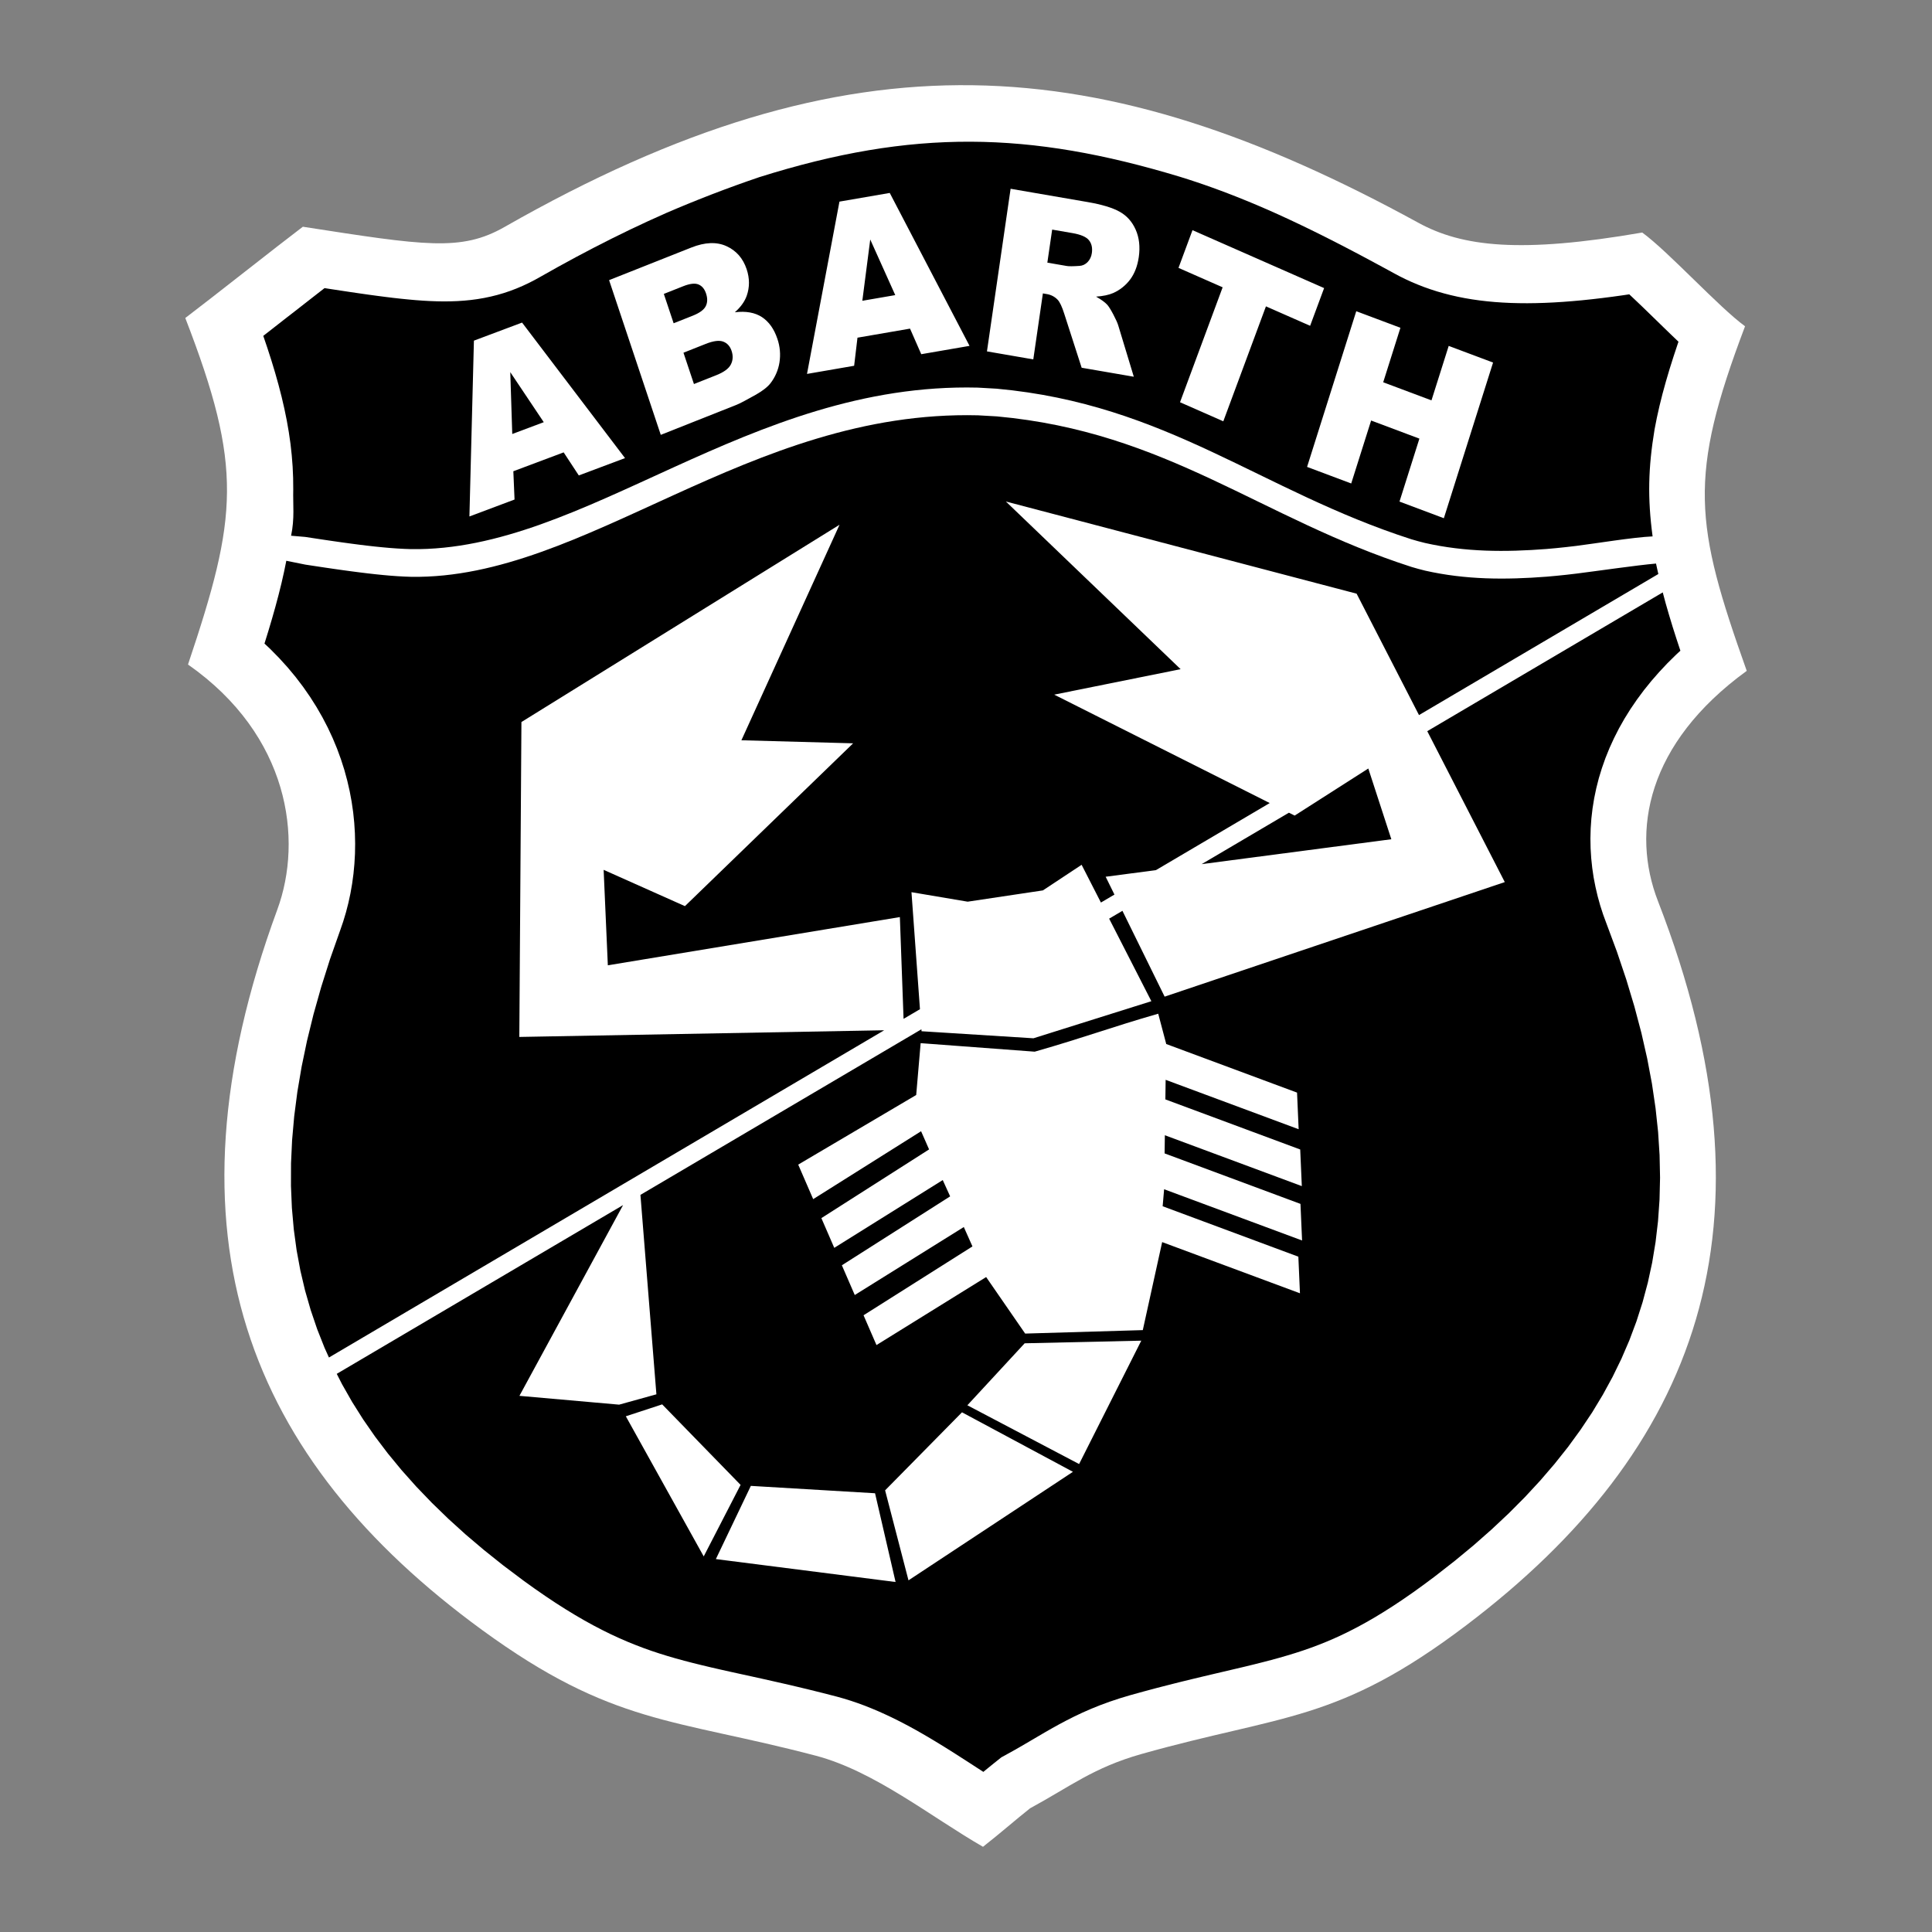
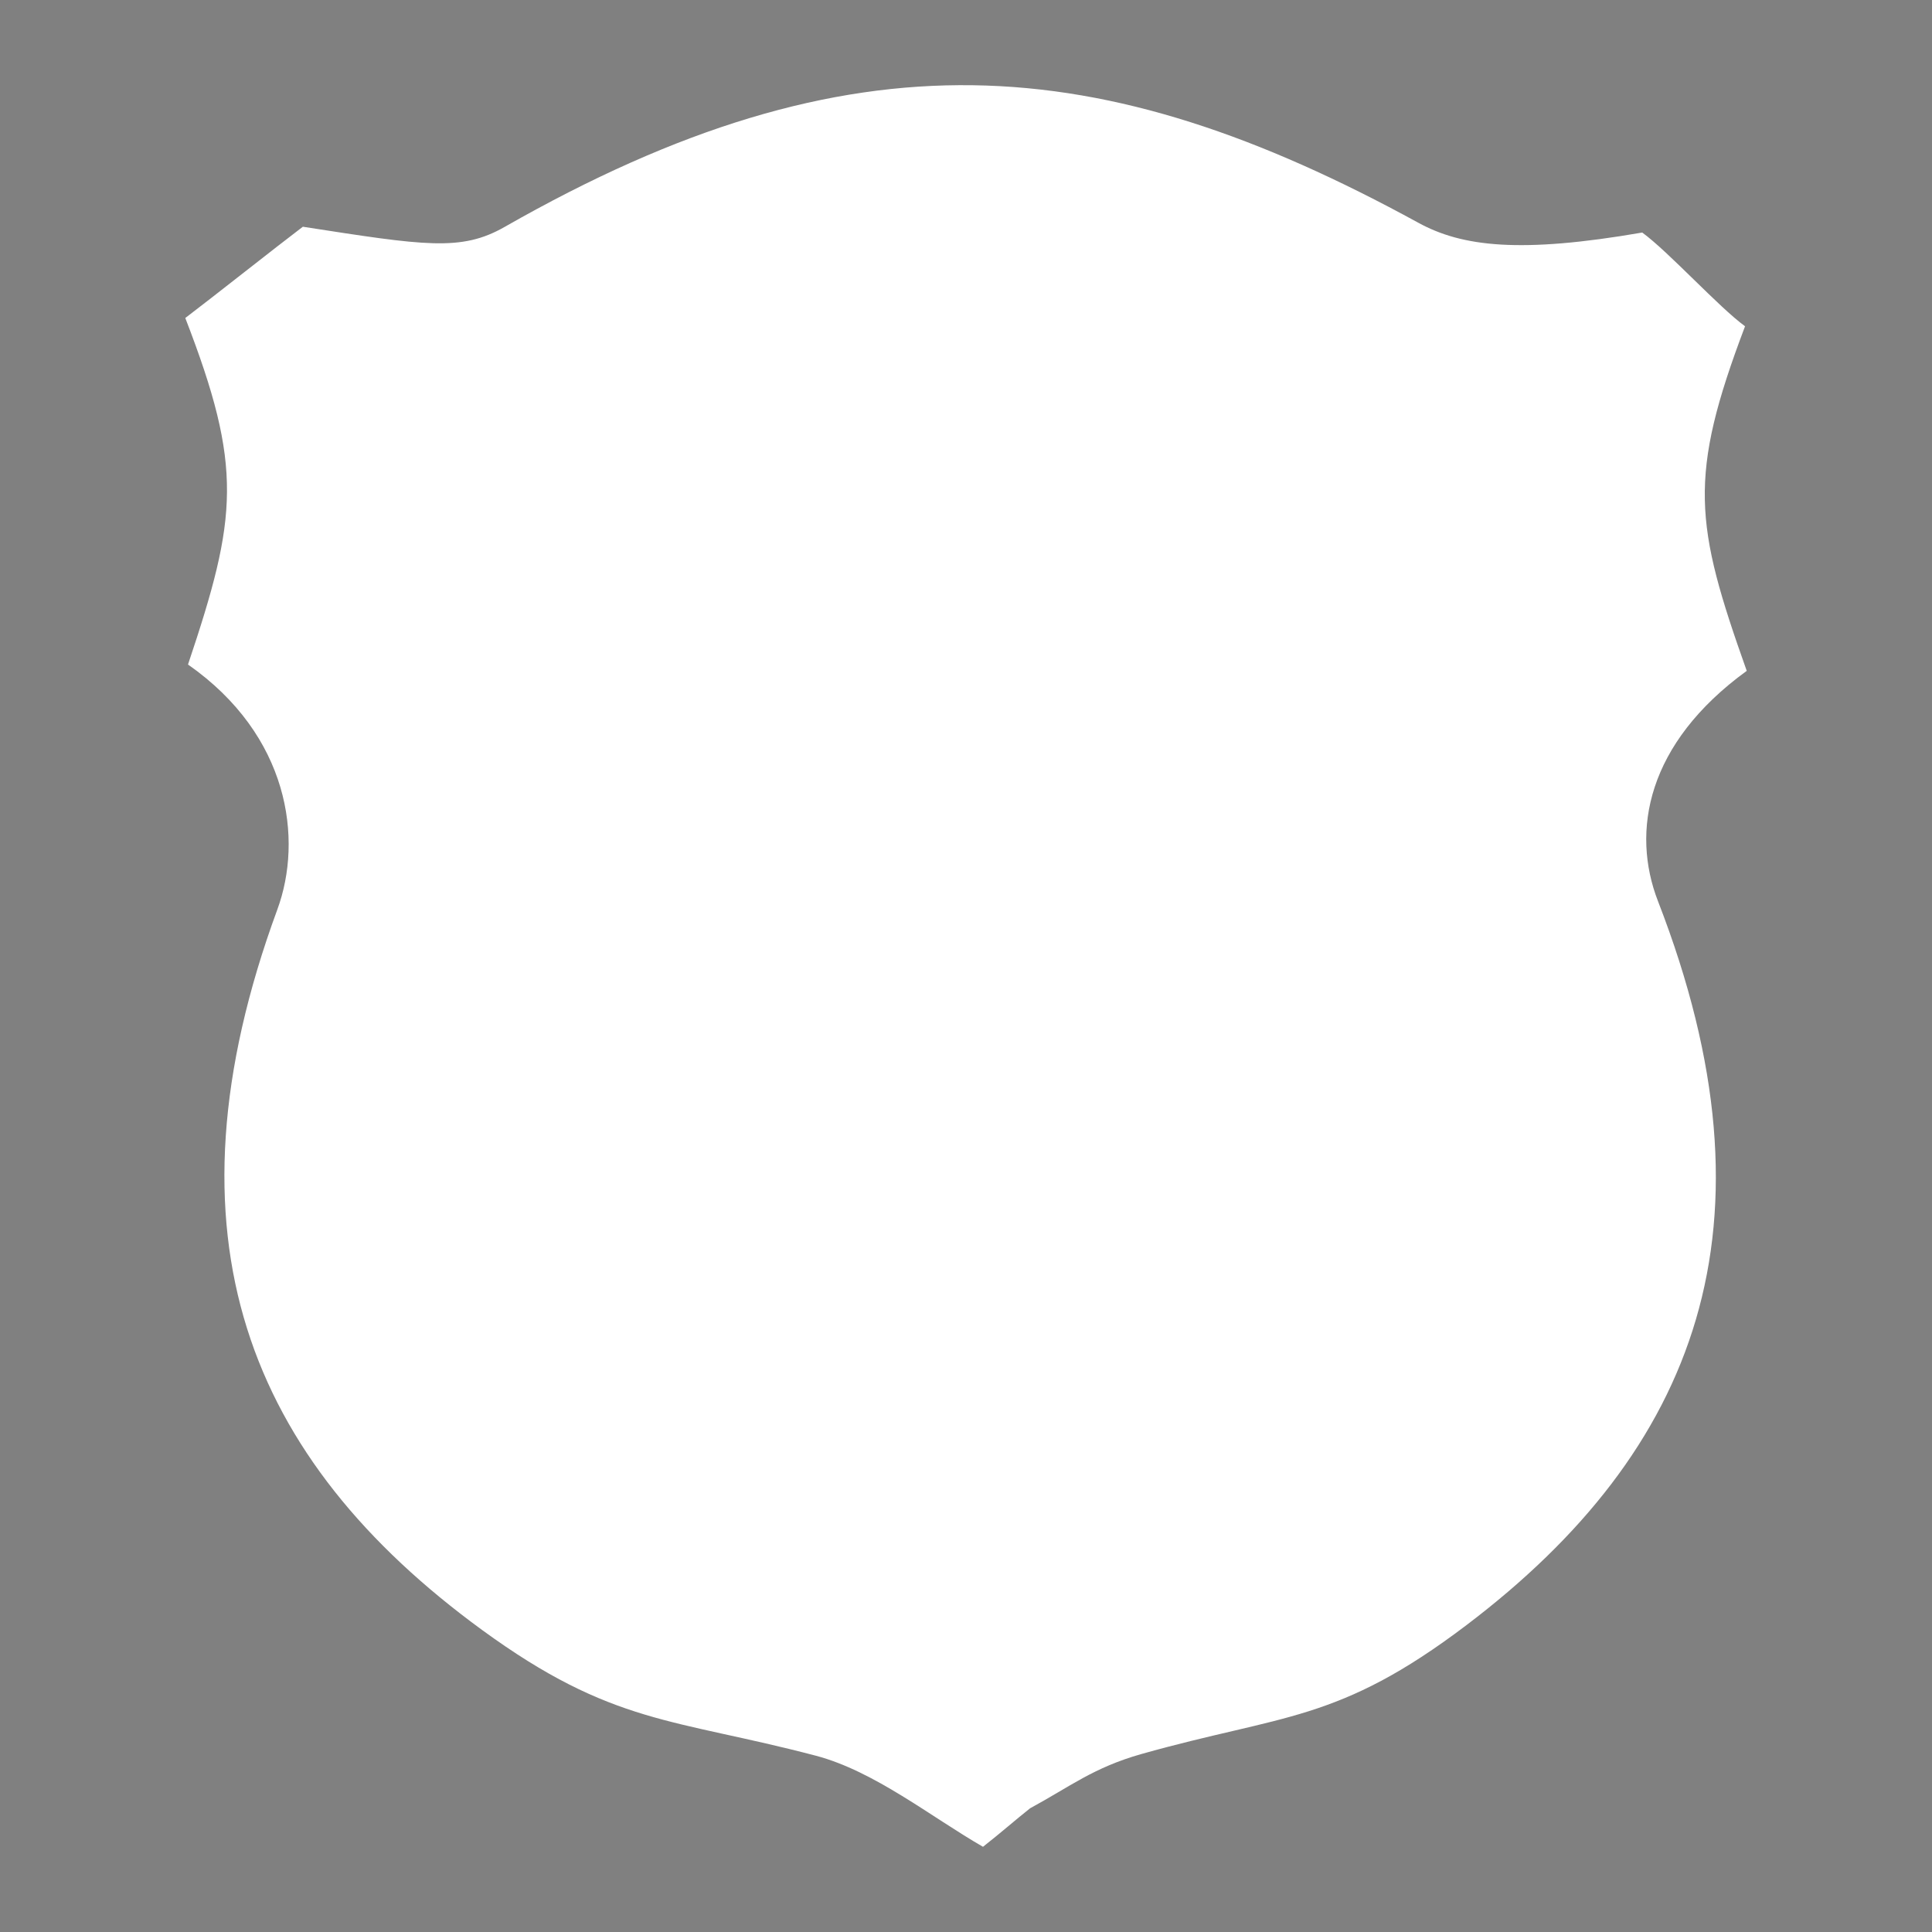
<svg xmlns="http://www.w3.org/2000/svg" width="100%" height="100%" viewBox="0 0 2500 2500" version="1.1" xml:space="preserve" style="fill-rule:evenodd;clip-rule:evenodd;stroke-linejoin:round;stroke-miterlimit:2;">
  <rect x="0" y="0" width="2500" height="2500" fill="#808080" stroke="none" />
  <g transform="matrix(12.97,0,0,12.97,0,0)">
    <path d="M98.072,184.252C99.92,182.799 101.343,181.539 102.767,180.412C106.761,178.248 109.091,176.348 113.886,174.994C128.001,171.012 133.454,171.877 146.31,162.133C169.292,144.713 177.996,122.309 165.415,89.913C162.712,82.95 164.288,74.182 174.269,66.931C169.052,52.264 168.396,47.598 174.101,32.552C171.468,30.633 166.478,25.119 163.843,23.2C151.691,25.304 145.888,24.622 141.515,22.23C109.842,4.896 85.067,2.824 50.34,22.643C46.01,25.113 42.404,24.509 30.215,22.621C27.615,24.587 21.085,29.76 18.486,31.726C24.266,46.671 23.709,51.541 18.757,66.298C28.87,73.37 30.247,83.73 27.67,90.741C15.679,123.356 24.788,145.602 48.083,162.61C61.112,172.122 67.198,171.43 81.383,175.161C87.255,176.705 92.911,181.287 98.072,184.252Z" style="fill:white;" />
-     <path d="M159.822,76.628L160.174,75.628L160.578,74.631L161.029,73.644L161.527,72.665L162.074,71.698L162.67,70.742L163.313,69.8L164.002,68.87L164.74,67.955L165.525,67.056L166.355,66.171L167.234,65.303L167.65,64.92L167.261,63.742L166.872,62.523L166.511,61.331L166.173,60.162L165.89,59.102L142.396,72.948L150.13,88.004L116.194,99.434L111.983,90.871L110.657,91.652L114.87,99.889L103.104,103.588L91.941,102.885L91.927,102.69L63.895,119.211L65.488,139.109L61.768,140.14L51.822,139.261L62.163,120.23L33.597,137.066L34.124,138.099L35.131,139.869L36.229,141.609L37.416,143.32L38.696,145.009L40.067,146.673L41.528,148.312L43.082,149.929L44.727,151.525L46.463,153.099L48.29,154.648L50.206,156.177L52.226,157.695L53.33,158.488L54.403,159.23L55.435,159.918L56.431,160.553L57.389,161.137L58.314,161.674L59.206,162.166L60.077,162.619L60.926,163.039L61.754,163.422L62.566,163.776L63.373,164.104L64.174,164.411L64.973,164.696L65.775,164.962L66.592,165.216L67.419,165.458L68.261,165.688L69.125,165.913L70.015,166.132L70.932,166.351L71.876,166.568L72.855,166.787L73.871,167.01L74.923,167.24L76.014,167.48L77.142,167.734L78.316,168L79.534,168.285L80.796,168.588L82.107,168.914L83.502,169.273L84.195,169.468L84.906,169.689L85.606,169.927L86.295,170.181L86.968,170.451L87.63,170.73L88.282,171.023L88.925,171.324L89.558,171.636L90.177,171.954L90.787,172.278L91.391,172.61L91.985,172.948L92.567,173.286L93.14,173.628L93.711,173.974L94.273,174.32L94.819,174.662L95.362,175.006L95.899,175.35L96.424,175.688L96.943,176.022L97.45,176.352L97.956,176.678L98.108,176.778L98.346,176.581L98.637,176.343L98.926,176.109L99.219,175.871L99.907,175.324L101.053,174.693L101.692,174.33L102.323,173.963L102.958,173.59L103.601,173.213L104.257,172.828L104.939,172.439L105.65,172.044L106.394,171.649L107.175,171.254L107.993,170.867L108.856,170.488L109.762,170.123L110.715,169.773L111.713,169.441L112.734,169.134L114.119,168.751L115.42,168.403L116.672,168.081L117.877,167.778L119.033,167.497L120.144,167.231L121.212,166.979L123.212,166.51L124.181,166.281L125.095,166.058L125.982,165.835L126.837,165.612L127.665,165.385L128.472,165.151L129.261,164.909L130.034,164.657L130.8,164.389L131.56,164.104L132.322,163.799L133.09,163.471L133.867,163.116L134.658,162.729L135.472,162.309L136.31,161.85L137.177,161.35L138.075,160.803L139.011,160.207L139.982,159.561L140.994,158.86L142.053,158.096L143.145,157.282L145.135,155.729L147.024,154.168L148.821,152.584L150.53,150.98L152.145,149.357L153.668,147.712L155.1,146.046L156.442,144.358L157.688,142.647L158.846,140.915L159.91,139.155L160.885,137.368L161.768,135.556L162.563,133.71L163.266,131.831L163.879,129.917L164.402,127.964L164.834,125.968L165.172,123.927L165.418,121.835L165.568,119.694L165.621,117.499L165.574,115.245L165.426,112.933L165.172,110.56L164.813,108.122L164.342,105.622L163.76,103.056L163.063,100.423L162.251,97.722L161.319,94.954L160.231,92.023L159.942,91.239L159.651,90.338L159.397,89.422L159.18,88.494L158.996,87.551L158.855,86.591L158.753,85.623L158.692,84.646L158.674,83.659L158.699,82.662L158.769,81.661L158.886,80.655L159.048,79.648L159.259,78.638L159.515,77.63L159.822,76.628ZM128.594,81.082L119.885,86.214L138.811,83.729L136.514,76.673L129.166,81.369L128.594,81.082ZM91.851,104.074L103.232,104.924C108.412,103.44 110.878,102.477 115.554,101.137L116.343,104.119L116.343,104.156L129.404,109.008L129.564,112.662L116.294,107.732L116.267,109.685L129.72,114.683L129.88,118.337L116.216,113.261L116.191,115.073L129.746,120.11L129.906,123.762L116.142,118.649L115.996,120.346L129.535,125.377L129.695,129.029L115.947,123.922L114.015,132.703L102.279,133.049L98.386,127.41L87.445,134.195L86.155,131.222L97.02,124.353L96.158,122.419L85.278,129.202L83.992,126.235L94.794,119.36L94.056,117.733L83.233,124.495L81.947,121.53L92.693,114.675L91.895,112.861L81.13,119.636L79.636,116.191L91.408,109.246L91.851,104.074ZM102.23,134.018L113.863,133.756L107.66,146.065L96.513,140.202L102.23,134.018ZM95.976,140.904L107.045,146.84L90.639,157.668L88.306,148.689L95.976,140.904ZM87.302,148.98L89.35,157.834L71.421,155.547L74.911,148.244L87.302,148.98ZM73.887,148.145L70.209,155.28L62.438,141.301L66.064,140.112L73.887,148.145Z" />
-     <path d="M157.297,57.225L156.276,57.344L155.28,57.447L154.315,57.534C150.196,57.852 146.225,57.846 142.18,56.931L141.498,56.755L140.828,56.563C125.785,51.723 116.469,43.091 99.455,41.542L97.572,41.435C74.622,40.876 58.479,57.818 41.028,57.548L40.338,57.523L39.636,57.484L38.912,57.431L38.181,57.365L37.434,57.289L36.662,57.202L35.867,57.104L35.049,56.998L34.2,56.883L33.319,56.758L32.403,56.624L31.453,56.481L30.465,56.331L28.565,55.947L28.343,57.033L28.083,58.181L27.794,59.346L27.479,60.527L27.138,61.73L26.773,62.958L26.386,64.209L26.937,64.723L27.841,65.642L28.694,66.581L29.494,67.544L30.243,68.527L30.937,69.526L31.578,70.538L32.167,71.563L32.706,72.599L33.193,73.645L33.63,74.697L34.015,75.753L34.355,76.814L34.644,77.877L34.887,78.935L35.083,79.99L35.236,81.044L35.343,82.093L35.408,83.129L35.432,84.159L35.416,85.183L35.358,86.193L35.264,87.186L35.131,88.17L34.962,89.139L34.756,90.092L34.515,91.028L34.239,91.946L33.965,92.743L32.923,95.7L32.042,98.484L31.277,101.199L30.629,103.844L30.093,106.42L29.668,108.928L29.352,111.371L29.142,113.748L29.035,116.062L29.029,118.316L29.121,120.511L29.31,122.648L29.593,124.736L29.969,126.769L30.437,128.757L30.997,130.7L31.644,132.606L32.381,134.469L32.818,135.436L88.214,102.788L51.812,103.454L52.022,72.036L83.759,52.353L73.969,73.855L85.115,74.16L68.335,90.403L60.224,86.783L60.643,96.307L89.778,91.495L90.147,101.649L91.783,100.686L90.936,89.012L96.543,89.959L104.048,88.834L107.911,86.279L109.837,90.045L111.187,89.25L110.31,87.471L115.322,86.813L126.679,80.119L105.177,69.304L117.788,66.762L100.354,50.034L135.348,59.231L141.571,71.342L165.45,57.269L165.331,56.744L165.218,56.225C163.297,56.392 159.371,56.965 157.297,57.225Z" />
-     <path d="M164.877,53.515C164.365,49.703 164.438,46.674 165.072,42.848L165.301,41.68L165.565,40.497L165.864,39.299L166.2,38.078L166.567,36.833L166.969,35.56L167.403,34.253L167.46,34.092L167.401,34.037L166.674,33.34L165.949,32.638L165.232,31.939L164.523,31.251L163.835,30.584L163.171,29.951L162.552,29.367L162.548,29.364L161.974,29.451L160.894,29.601L159.845,29.735L158.824,29.854L157.83,29.958L156.865,30.045L155.924,30.118L155.002,30.175L154.102,30.217L153.227,30.242L152.372,30.253L151.534,30.246L150.716,30.225L149.919,30.186L149.134,30.132L148.363,30.06L147.609,29.972L146.873,29.867L146.144,29.744L145.433,29.603L144.732,29.444L144.05,29.268L143.38,29.076L142.724,28.865L142.079,28.638L141.456,28.395L140.845,28.138L140.241,27.861L139.661,27.574L139.143,27.299L138.28,26.829L137.46,26.385L136.646,25.947L135.839,25.515L135.036,25.092L134.235,24.673L133.438,24.262L132.649,23.859L131.862,23.463L131.075,23.073L130.29,22.69L129.507,22.314L128.728,21.947L127.949,21.587L127.168,21.233L126.393,20.889L125.616,20.554L124.835,20.225L124.052,19.904L123.273,19.592L122.488,19.287L121.699,18.99L120.91,18.702L120.119,18.423L119.322,18.152L118.517,17.888L117.71,17.634C102.685,13.091 91.085,12.84 75.741,17.678C72.615,18.741 69.532,19.928 66.499,21.235L64.668,22.059L62.847,22.915L61.035,23.802L59.231,24.72L57.436,25.666L55.651,26.639L53.824,27.667L53.311,27.95L52.729,28.247L52.136,28.524L51.53,28.782L50.903,29.022L50.264,29.236L49.618,29.425L48.964,29.588L48.304,29.727L47.64,29.84L46.967,29.93L46.297,29.995L45.624,30.04L44.945,30.064L44.265,30.071L43.58,30.06L42.891,30.035L42.188,29.996L41.465,29.943L40.734,29.877L39.987,29.802L39.215,29.716L38.419,29.618L37.601,29.512L36.754,29.397L35.873,29.271L34.957,29.137L34.007,28.994L33.018,28.844L32.379,28.745L31.91,29.109L31.131,29.716L30.316,30.352L29.476,31.009L28.62,31.67L27.765,32.339L26.919,33L26.266,33.51L26.662,34.674L27.072,35.945L27.448,37.186L27.79,38.403L28.099,39.601L28.373,40.786L28.612,41.954L28.814,43.113L28.98,44.265L29.106,45.411L29.195,46.551L29.245,47.686L29.257,48.818C29.218,50.392 29.408,51.692 29.042,53.449L30.445,53.568L31.433,53.718L32.383,53.861L33.299,53.995L34.18,54.121L35.027,54.236L35.845,54.343L36.64,54.44L37.412,54.527L38.159,54.602L38.89,54.668L39.613,54.721L40.316,54.76L41.006,54.785C58.457,55.055 74.601,38.112 97.55,38.672L99.433,38.779C116.447,40.329 125.763,48.961 140.808,53.801L141.478,53.993L142.16,54.169C146.203,55.084 150.174,55.09 154.293,54.772L155.258,54.685L156.254,54.581L157.275,54.462C159.232,54.217 162.904,53.605 164.877,53.515Z" />
    <path d="M135.312,31.05L139.718,32.702L138,38.138L142.816,39.945L144.535,34.51L148.961,36.17L144.051,51.702L139.625,50.042L141.611,43.761L136.795,41.954L134.809,48.235L130.405,46.583L135.312,31.05ZM118.973,22.963L132.104,28.742L130.709,32.504L126.301,30.565L122.047,42.033L117.729,40.131L121.981,28.664L117.577,26.726L118.973,22.963ZM104.492,26.203L106.435,26.538C106.642,26.574 107.058,26.572 107.683,26.529C107.999,26.514 108.273,26.387 108.507,26.149C108.737,25.909 108.88,25.613 108.931,25.258C109.007,24.733 108.913,24.306 108.648,23.974C108.384,23.638 107.834,23.4 106.994,23.255L104.973,22.906L104.492,26.203ZM98.467,35.057L100.826,18.833L108.496,20.156C109.918,20.402 110.988,20.721 111.697,21.119C112.412,21.513 112.947,22.109 113.304,22.911C113.659,23.708 113.761,24.624 113.613,25.655C113.482,26.557 113.191,27.301 112.746,27.895C112.308,28.478 111.728,28.939 111.062,29.235C110.628,29.423 110.06,29.546 109.353,29.594C109.873,29.888 110.242,30.158 110.466,30.402C110.612,30.563 110.818,30.888 111.077,31.379C111.335,31.873 111.503,32.242 111.575,32.499L113.118,37.586L107.915,36.689L106.179,31.305C105.96,30.613 105.743,30.146 105.525,29.91C105.24,29.608 104.863,29.409 104.453,29.342L104.047,29.272L103.09,35.856L98.467,35.057ZM89.318,29.442L86.823,23.894L86.033,30.009L89.318,29.442ZM90.792,32.786L85.549,33.69L85.216,36.493L80.513,37.305L83.751,20.115L88.769,19.249L96.729,34.507L91.912,35.338L90.792,32.786ZM69.234,38.315L71.468,37.43C72.224,37.13 72.706,36.776 72.916,36.364C73.129,35.95 73.153,35.496 72.989,35.004C72.837,34.547 72.562,34.241 72.163,34.086C71.764,33.932 71.182,34.003 70.413,34.308L68.189,35.19L69.234,38.315ZM67.208,32.252L69.112,31.497C69.795,31.226 70.227,30.909 70.412,30.546C70.593,30.182 70.601,29.759 70.44,29.277C70.29,28.828 70.041,28.528 69.689,28.382C69.334,28.234 68.826,28.293 68.163,28.556L66.229,29.323L67.208,32.252ZM60.768,27.949L68.966,24.699C70.332,24.157 71.505,24.112 72.48,24.559C73.459,25.005 74.13,25.773 74.492,26.858C74.797,27.771 74.8,28.657 74.496,29.518C74.29,30.092 73.899,30.639 73.313,31.155C74.417,31.018 75.321,31.181 76.019,31.637C76.715,32.098 77.228,32.818 77.556,33.799C77.819,34.557 77.891,35.369 77.766,36.162C77.646,36.917 77.338,37.629 76.871,38.234C76.581,38.609 76.083,38.998 75.376,39.397C74.436,39.928 73.807,40.259 73.483,40.388L65.924,43.385L60.768,27.949ZM54.25,42.121L50.909,37.128L51.107,43.299L54.25,42.121ZM56.235,45.133L51.215,47.016L51.335,49.838L46.833,51.527L47.282,33.986L52.086,32.184L62.357,45.704L57.746,47.434L56.235,45.133Z" style="fill:white;" />
  </g>
</svg>